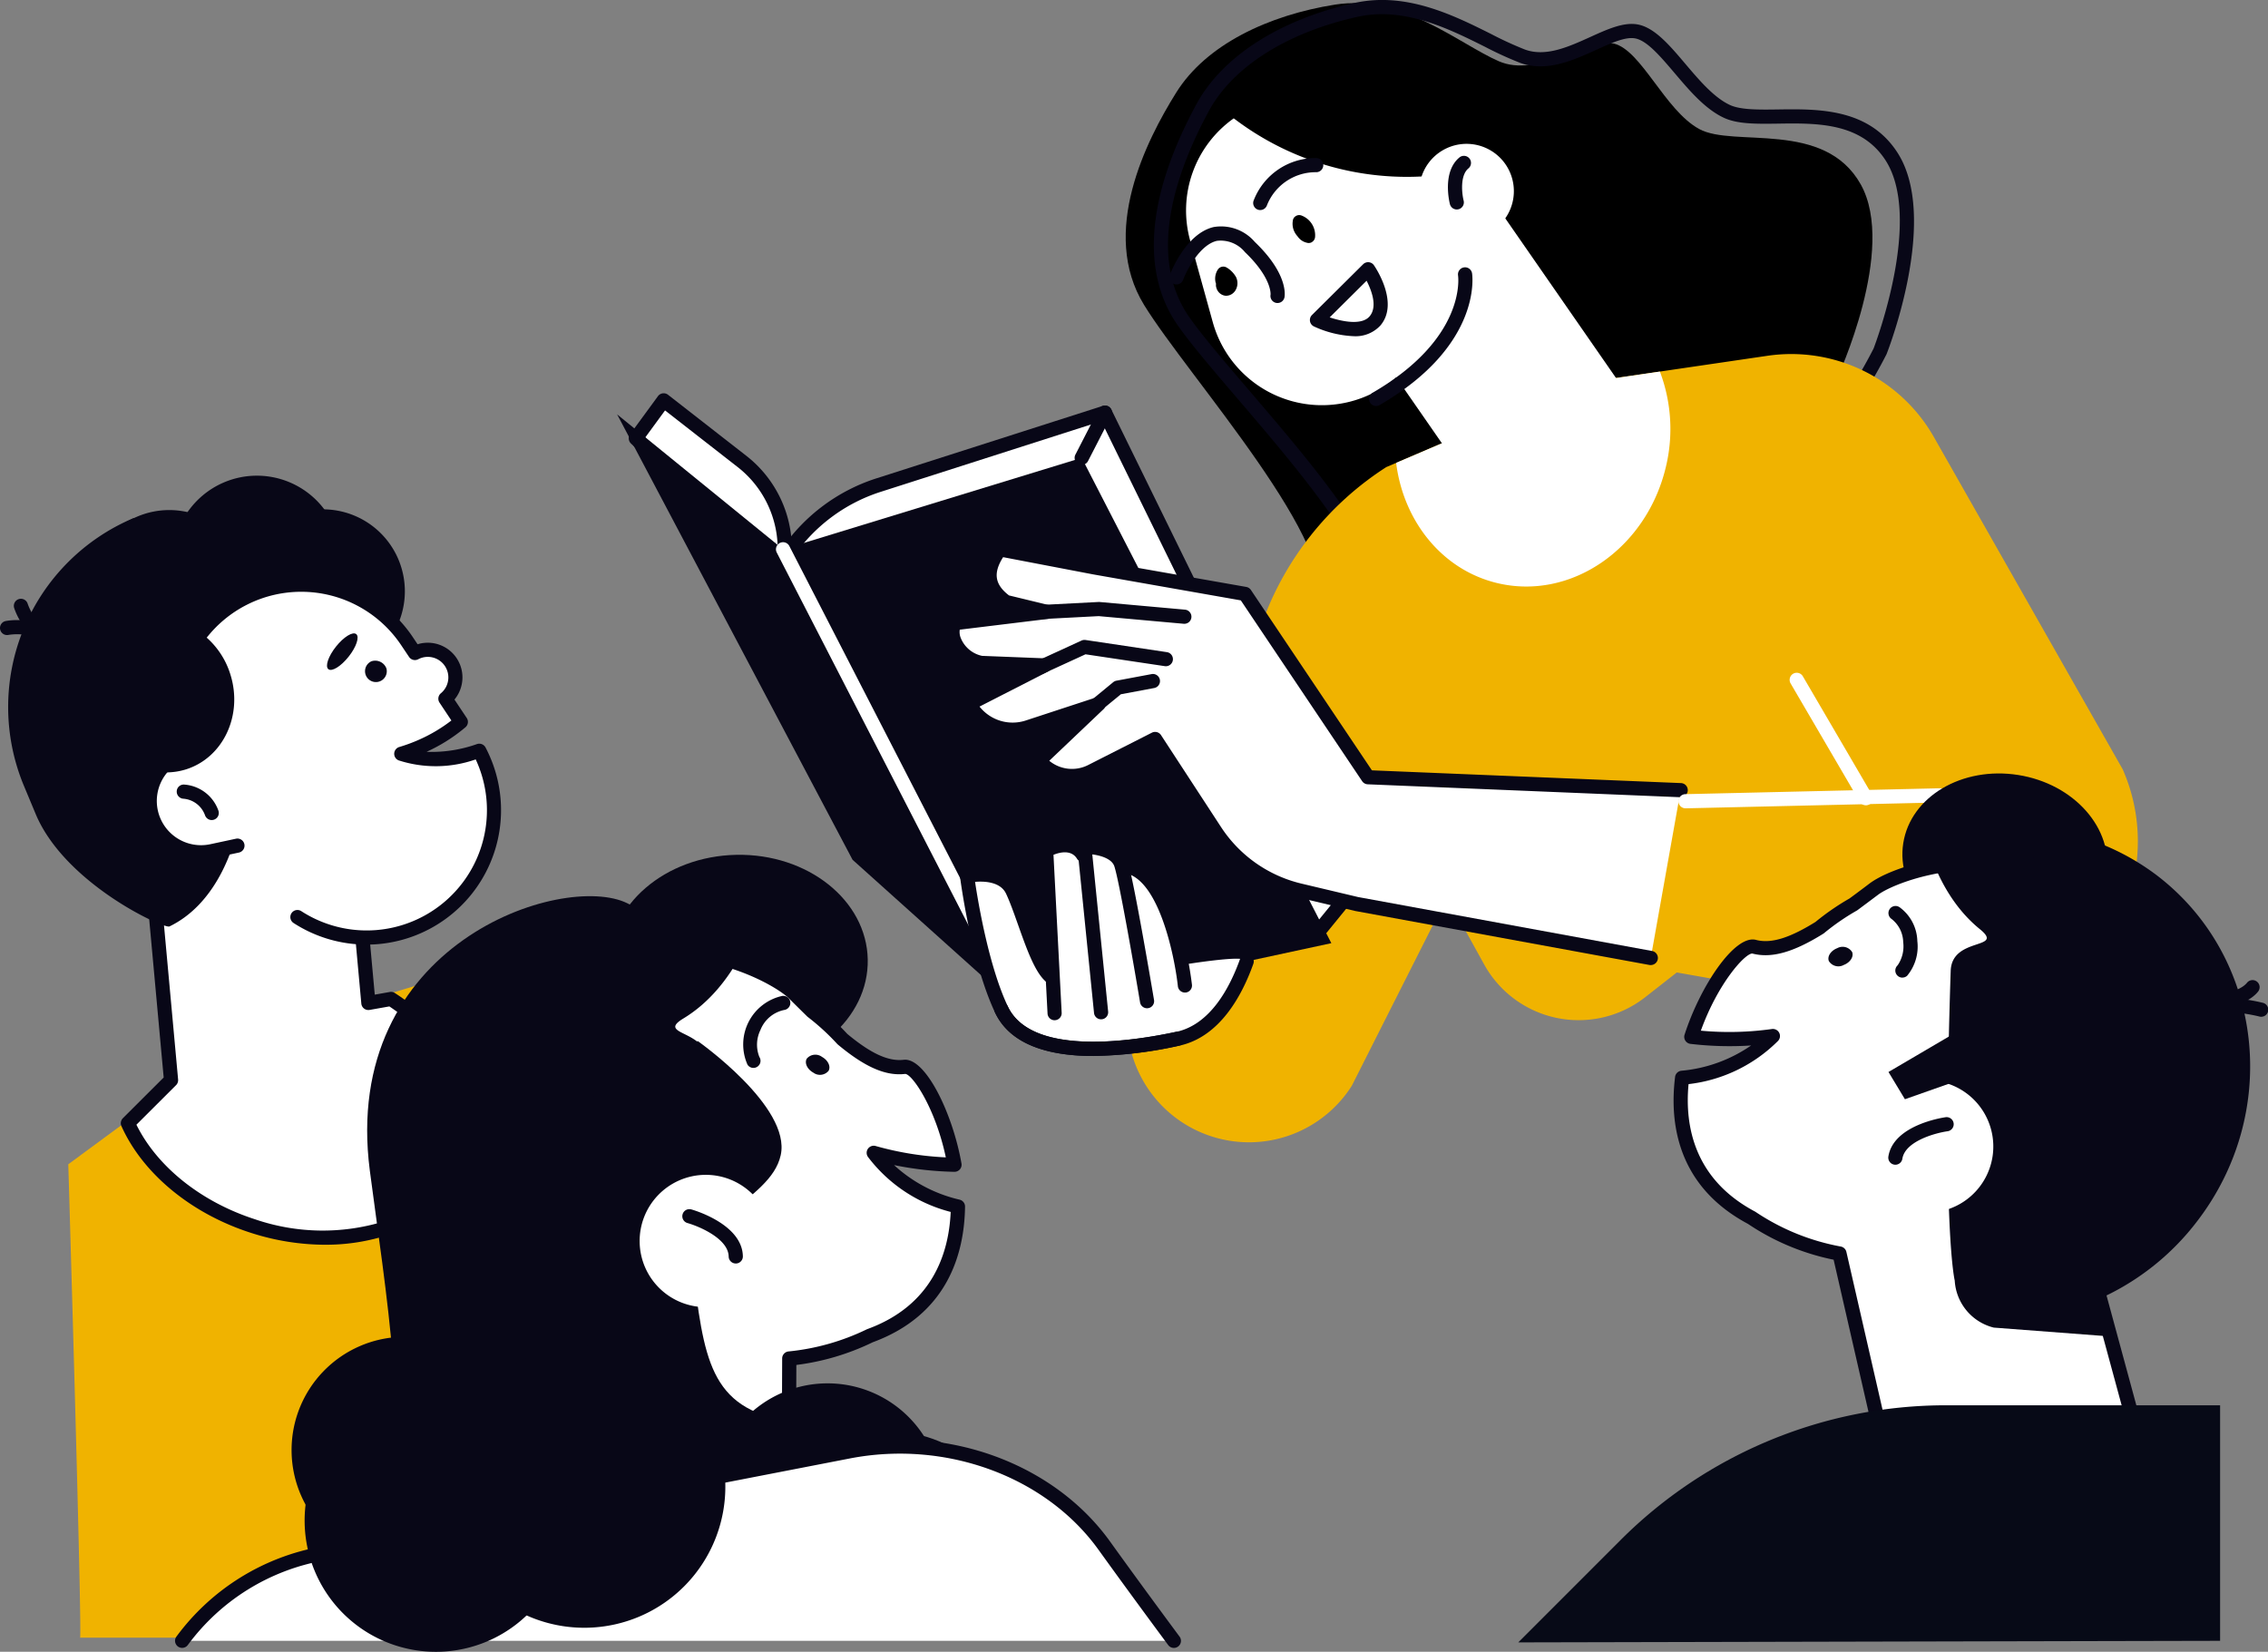
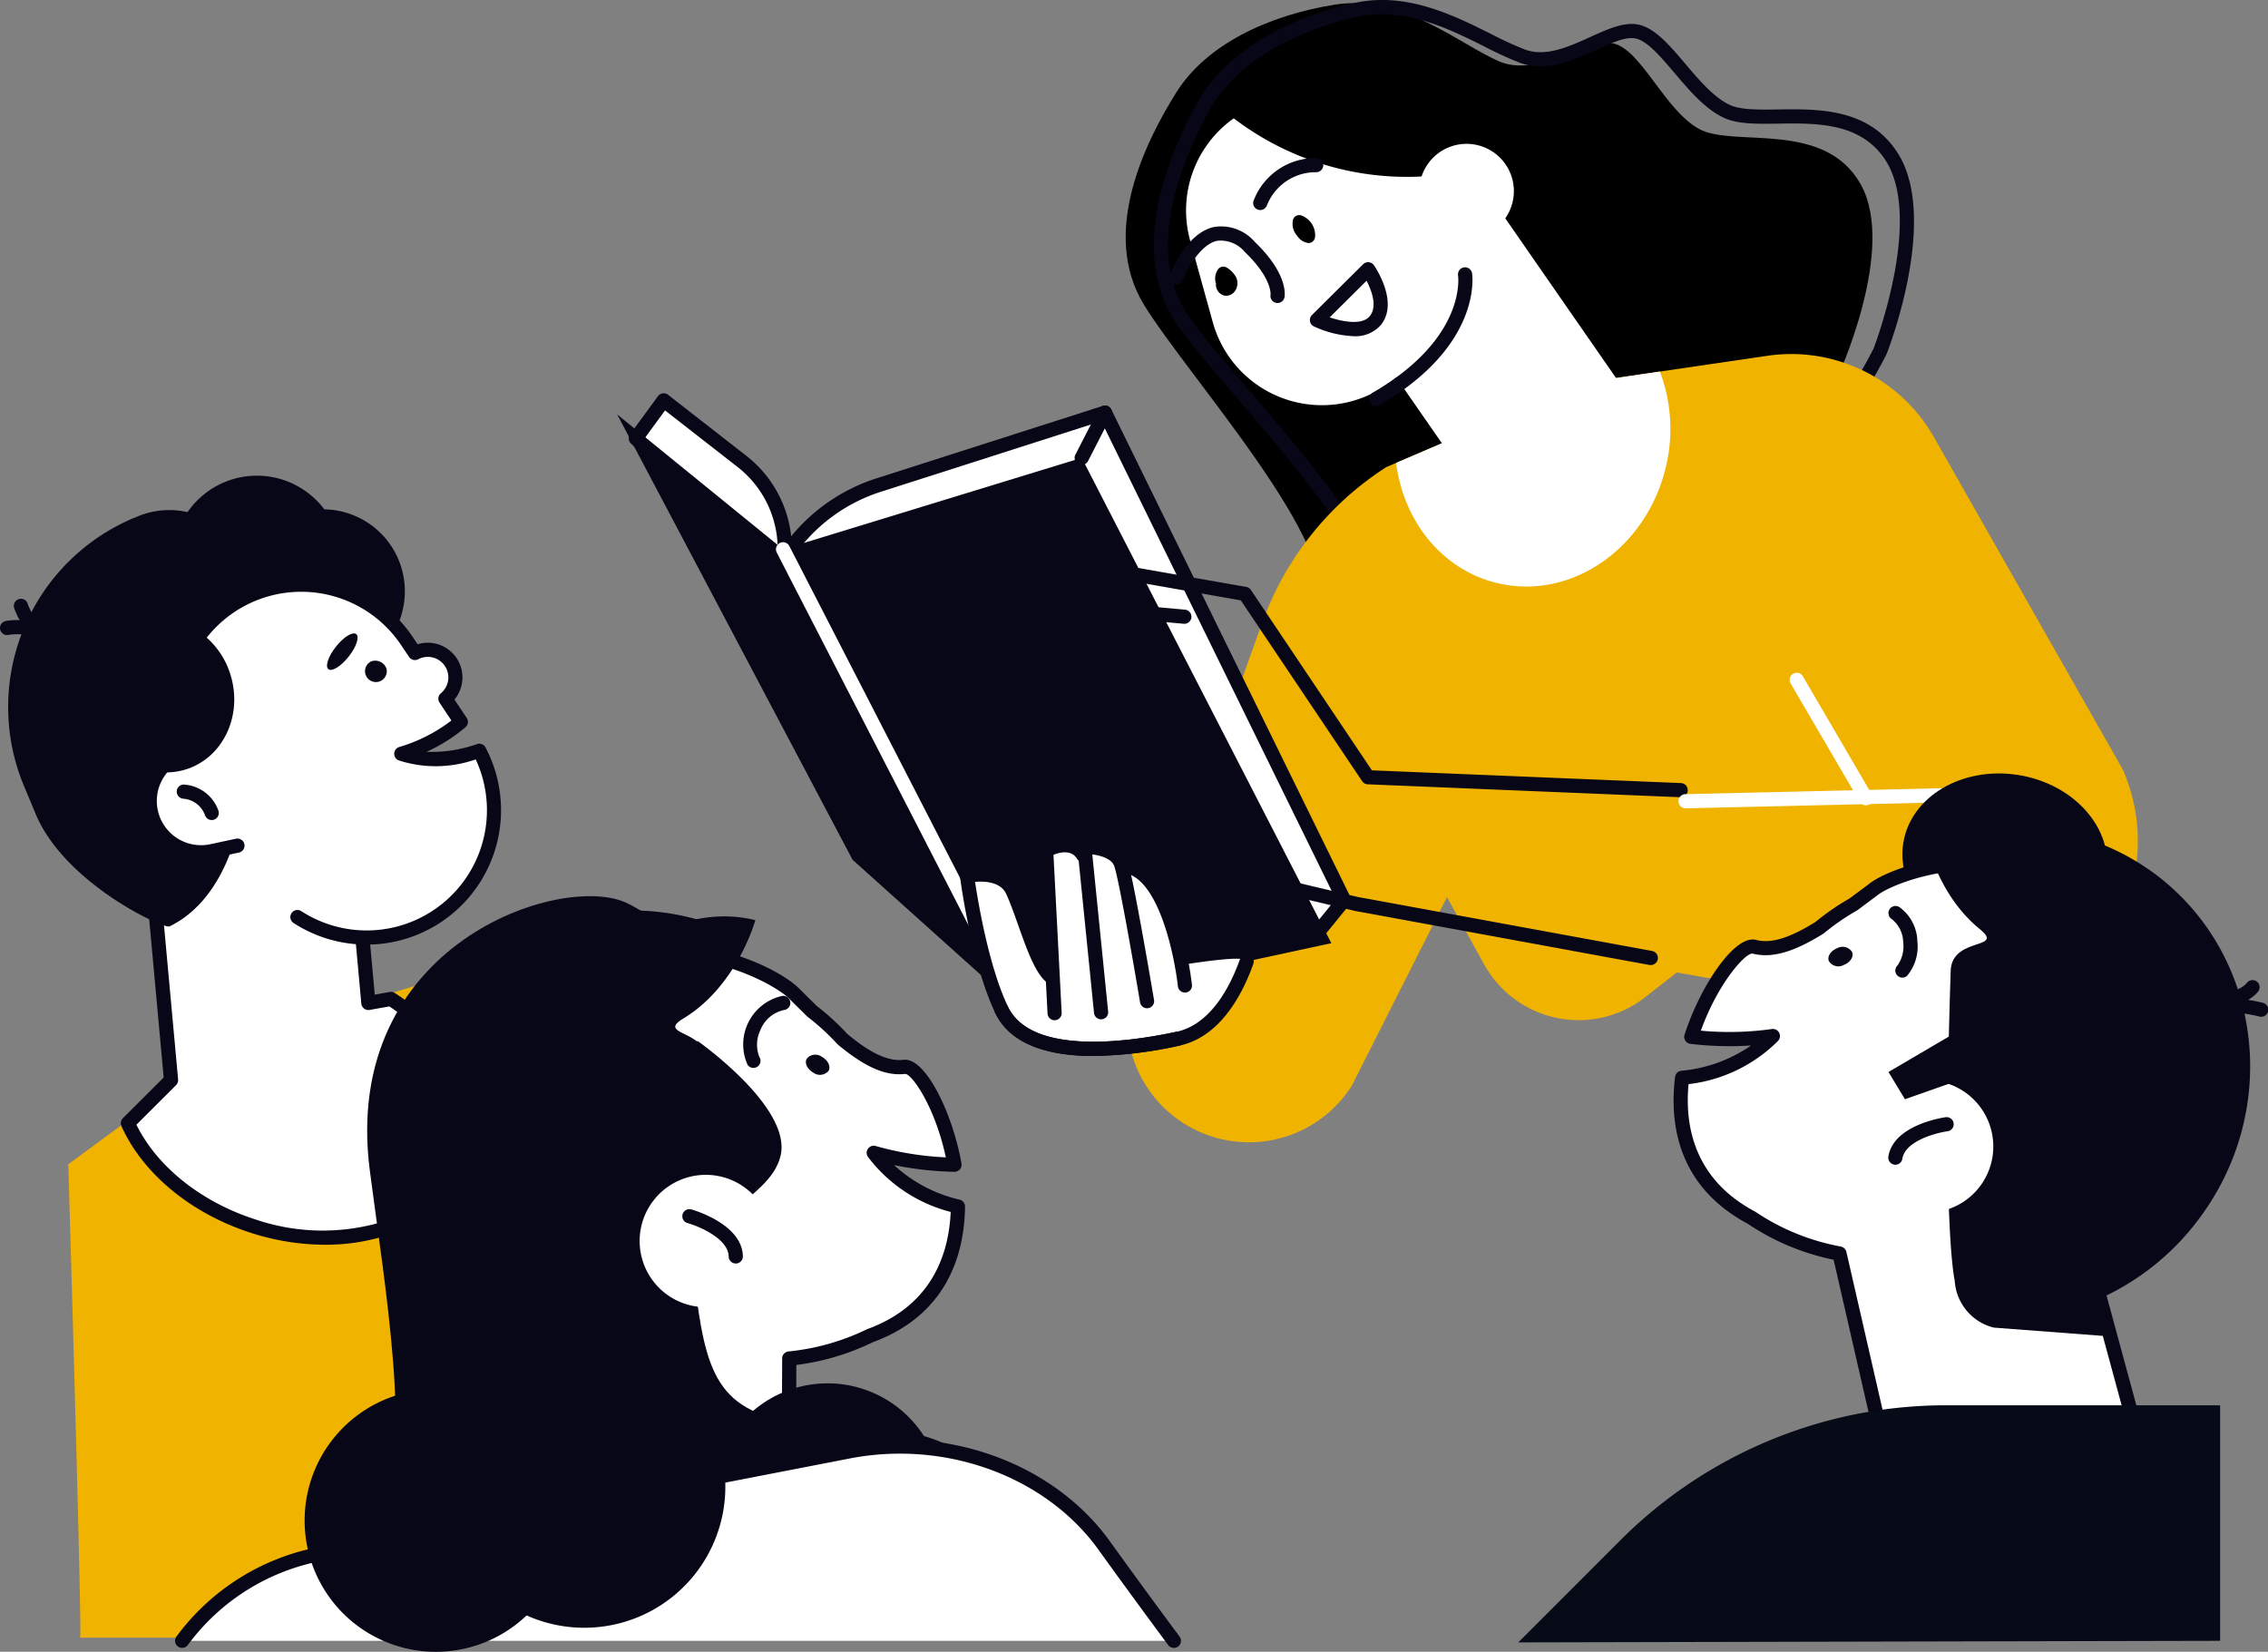
<svg xmlns="http://www.w3.org/2000/svg" width="231.241" height="168.414" viewBox="0 0 231.241 168.414">
  <rect x="0" y="0" width="231.241" height="168.414" fill="#808080" stroke="none" />
  <defs>
    <clipPath id="a">
      <rect width="231.241" height="168.414" fill="none" />
    </clipPath>
  </defs>
  <g transform="translate(0)" clip-path="url(#a)">
    <path d="M231.49,38.671s6.108-13.128,2.4-19.751S220.94,15.2,217.421,13.277s-5.879-8.038-8.711-8.714-7.674,3.573-11.729,1.8S187.109-.485,180.3.592s-13.142,4.078-16.194,8.958-7.829,14.271-3.286,21.661,20.445,24.854,17.628,31,36.228,4.941,53.04-23.539" transform="translate(-44.174 -0.123)" />
    <path d="M191.092,66.012a12.248,12.248,0,0,1-4.775-.754c-1.387-.618-1.943-1.7-1.485-2.887,1.617-4.2-7.036-14.315-13.355-21.7-2.535-2.962-4.725-5.52-6.094-7.464-3.829-5.434-3.179-13.243,1.88-22.584,2.632-4.861,8.493-8.621,16.079-10.314,5.273-1.179,10.1,1.228,13.977,3.163a36,36,0,0,0,3.434,1.578c2.129.778,4.443-.27,6.682-1.285,1.728-.783,3.362-1.525,4.788-1.277,1.731.3,3.262,2.1,4.884,4.016,1.433,1.688,2.914,3.434,4.537,4.195,1.1.513,2.949.487,4.912.461,4.122-.059,9.262-.126,12.182,4.4,4.265,6.614-.875,19.953-1.1,20.518-.009.022-.019.044-.029.064-10.925,21.474-35,29.866-46.521,29.866M186.168,1.449a11.545,11.545,0,0,0-2.511.272c-7.178,1.6-12.69,5.1-15.124,9.594-3.333,6.154-6.38,14.8-1.969,21.063,1.331,1.889,3.5,4.422,6.011,7.357,7.28,8.506,15.533,18.148,13.606,23.155-.083.217-.238.62.724,1.048,3.182,1.416,12.565.389,22.17-3.741,8.567-3.686,20.242-10.956,27.234-24.673.275-.721,4.988-13.326,1.215-19.178-2.488-3.856-6.985-3.8-10.949-3.741-2.225.031-4.148.056-5.543-.6-1.909-.893-3.494-2.761-5.026-4.567-1.447-1.7-2.815-3.317-4.03-3.527-.991-.176-2.426.48-3.945,1.17-2.386,1.081-5.089,2.306-7.773,1.326a36.911,36.911,0,0,1-3.584-1.641c-3.022-1.508-6.654-3.319-10.506-3.319m50.8,34.37h0Z" transform="translate(-45.277 0)" fill="#080717" />
    <path d="M215.19,113.044l25.662,4.528a18.183,18.183,0,0,0,19.8-25.244L241.4,58.451a16.721,16.721,0,0,0-16.965-8.283l-18.792,2.758L185.57,61.517a31.6,31.6,0,0,0-12.678,15.929l-13.013,36.3a12.42,12.42,0,0,0,22.175,10.852l9.706-19.229,3.789,6.857a11.006,11.006,0,0,0,16.411,3.348Z" transform="translate(-44.227 -13.893)" fill="#f0b300" />
    <rect width="18.38" height="27.243" transform="translate(136.192 29.595) rotate(-34.749)" fill="#fff" />
    <path d="M172.331,16.712l.137.1a29.113,29.113,0,0,0,21.781,5.551L198.236,34.6l-9.124,8.335a11.55,11.55,0,0,1-18.92-5.443l-2.307-8.324a11.5,11.5,0,0,1,4.447-12.459" transform="translate(-46.54 -4.644)" fill="#fff" />
    <path d="M209.392,22.714a4.823,4.823,0,1,1-6.591-1.753,4.823,4.823,0,0,1,6.591,1.753" transform="translate(-55.692 -5.644)" fill="#fff" />
    <path d="M194.025,51.886a.722.722,0,0,1-.363-1.347c9.5-5.508,8.755-11.7,8.718-11.965a.722.722,0,0,1,1.429-.211c.044.3.983,7.391-9.423,13.425a.717.717,0,0,1-.362.1" transform="translate(-53.72 -10.491)" fill="#080717" />
-     <path d="M205.349,27.474a.723.723,0,0,1-.7-.54c-.035-.134-.828-3.28.967-4.763a.722.722,0,0,1,.92,1.113c-.9.747-.649,2.67-.489,3.286a.724.724,0,0,1-.517.881.748.748,0,0,1-.182.023" transform="translate(-56.817 -6.116)" fill="#080717" />
    <path d="M189.4,44.566a10.759,10.759,0,0,1-4.034-.994.723.723,0,0,1-.2-1.167l5.214-5.175a.721.721,0,0,1,1.1.1c.108.155,2.625,3.825.664,6.142a3.436,3.436,0,0,1-2.743,1.093m-2.431-1.917c1.321.437,3.284.822,4.071-.108.837-.99.191-2.659-.308-3.628Z" transform="translate(-51.398 -10.288)" fill="#080717" />
    <path d="M172.76,37.745a.665.665,0,0,0-.9.186,1.7,1.7,0,0,0-.234,1.352c.01.039.028.071.04.109a.905.905,0,0,0,.03.4,1.152,1.152,0,0,0,.294.512,1.06,1.06,0,0,0,.65.31,1.1,1.1,0,0,0,.734-.242,1.211,1.211,0,0,0,.373-.511,1.414,1.414,0,0,0-.052-1.168,2.651,2.651,0,0,0-.93-.947" transform="translate(-47.681 -10.46)" />
    <path d="M183.378,30.4a.632.632,0,0,0-.57.091.484.484,0,0,0-.181.18.661.661,0,0,0-.1.316,1.832,1.832,0,0,0,.2,1.142,1.927,1.927,0,0,0,.274.388,1.842,1.842,0,0,0,.148.189,1.533,1.533,0,0,0,.8.478.644.644,0,0,0,.333.018.492.492,0,0,0,.238-.109.655.655,0,0,0,.282-.495,2.151,2.151,0,0,0-1.423-2.2" transform="translate(-50.719 -8.439)" />
    <path d="M176.143,39.77a.768.768,0,0,1-.134-.012.723.723,0,0,1-.577-.843s.173-1.668-2.607-4.33a3.2,3.2,0,0,0-2.859-1.156c-1.751.4-3.084,3.006-3.45,3.977a.722.722,0,0,1-1.352-.508c.064-.172,1.611-4.222,4.479-4.877a4.528,4.528,0,0,1,4.182,1.52c3.366,3.223,3.073,5.4,3.028,5.639a.722.722,0,0,1-.709.589" transform="translate(-45.888 -8.874)" fill="#080717" />
    <path d="M177.669,27.62a.721.721,0,0,1-.69-.933,6.753,6.753,0,0,1,6.356-4.371.722.722,0,0,1,.077,1.443,5.348,5.348,0,0,0-5.055,3.358.725.725,0,0,1-.688.5" transform="translate(-49.175 -6.201)" fill="#080717" />
    <path d="M104.828,75,89.775,60.4l2.837-3.874,7.992,6.231a11.315,11.315,0,0,1,4.348,9.424Z" transform="translate(-24.949 -15.71)" fill="#fff" />
    <path d="M104.55,75.444a.722.722,0,0,1-.5-.2l-15.053-14.6a.723.723,0,0,1-.079-.945l2.837-3.874a.724.724,0,0,1,1.027-.143l7.992,6.231A12.059,12.059,0,0,1,105.4,71.939l-.125,2.814a.722.722,0,0,1-.454.64.734.734,0,0,1-.267.051m-14.1-15.4L103.9,73.086l.053-1.21a10.612,10.612,0,0,0-4.07-8.823l-7.406-5.774Z" transform="translate(-24.671 -15.432)" fill="#080717" />
    <path d="M164.993,111.6l2.96-3.636-24.376-49.7-23.117,7.4a17.734,17.734,0,0,0-9.191,6.82l-.025.036,24.781,45.245Z" transform="translate(-30.915 -16.191)" fill="#fff" />
    <path d="M135.746,118.207a.722.722,0,0,1-.633-.375l-24.78-45.246a.72.72,0,0,1,.038-.755,18.586,18.586,0,0,1,9.591-7.135l23.117-7.4a.721.721,0,0,1,.868.369l24.377,49.705a.724.724,0,0,1-.088.775l-2.961,3.635a.719.719,0,0,1-.409.251L135.9,118.192a.763.763,0,0,1-.15.015M111.815,72.288l24.306,44.379,28.195-6,2.508-3.08-23.9-48.73L120.4,66.071a17.11,17.11,0,0,0-8.586,6.216m52.9,39.033h0Z" transform="translate(-30.638 -15.913)" fill="#080717" />
    <path d="M87.137,58.51l24.005,45.413,17.084,15.337,31.731-6.835L134.506,62.942l-30.451,9.324Z" transform="translate(-24.216 -16.26)" fill="#080717" />
    <path d="M134.46,125a.723.723,0,0,1-.643-.392L109.645,77.612a.722.722,0,1,1,1.285-.66L135.1,123.946A.722.722,0,0,1,134.46,125" transform="translate(-30.449 -21.276)" fill="#fff" />
    <path d="M152.737,62.872l2.37-4.613Z" transform="translate(-42.447 -16.191)" fill="#fff" />
    <path d="M152.458,63.317a.722.722,0,0,1-.643-1.052l2.371-4.613a.722.722,0,0,1,1.285.66L153.1,62.925a.722.722,0,0,1-.643.392" transform="translate(-42.169 -15.913)" fill="#080717" />
-     <path d="M208.735,102.124l-31.88-1.318L164.317,82.112,148.928,79.4l-9.607-1.838c-1.18,1.649-1.8,3.591.614,5.367l4.188,1.015-9.2,1.121c-.927.446-.484,3.335,2.471,4.083l6.473.253-6.954,3.556a.708.708,0,0,0-.226,1.051,4.952,4.952,0,0,0,5.48,1.7l7.223-2.368L143.3,99.13l.313.305a4.373,4.373,0,0,0,5.032.771l6.5-3.3,6.1,9.346a14.315,14.315,0,0,0,8.684,6.107l5.747,1.363,30.009,5.507Z" transform="translate(-37.376 -21.556)" fill="#fff" />
    <path d="M205.407,119.678a.691.691,0,0,1-.131-.012l-30.009-5.506-5.784-1.372a14.973,14.973,0,0,1-9.122-6.415l-5.743-8.8-5.922,3a5.092,5.092,0,0,1-5.862-.9l-.313-.306a.721.721,0,0,1,.008-1.039l3.764-3.577-4.176,1.37a5.68,5.68,0,0,1-6.279-1.948,1.431,1.431,0,0,1,.457-2.126l4.511-2.306-3.714-.146a.786.786,0,0,1-.149-.021,4.325,4.325,0,0,1-3.435-3.556,1.777,1.777,0,0,1,.828-1.877.727.727,0,0,1,.226-.066l5.247-.639-.321-.079a.712.712,0,0,1-.258-.121c-2.315-1.706-2.576-3.849-.773-6.369a.724.724,0,0,1,.723-.29l9.607,1.838,15.379,2.706a.725.725,0,0,1,.474.31l12.335,18.389,31.514,1.3a.722.722,0,1,1-.059,1.443l-31.88-1.318a.722.722,0,0,1-.57-.32L163.611,82.492l-15.085-2.655-9.151-1.751c-1.034,1.629-.85,2.787.6,3.9l4.043.98a.722.722,0,0,1-.083,1.418l-8.981,1.095a1.6,1.6,0,0,0,.084.8,3.013,3.013,0,0,0,2.19,1.87l6.394.251a.722.722,0,0,1,.3,1.365l-6.953,3.556a4.308,4.308,0,0,0,4.7,1.423l7.223-2.369a.722.722,0,0,1,.722,1.21l-5.535,5.26a3.644,3.644,0,0,0,3.966.435l6.5-3.3a.723.723,0,0,1,.931.25l6.1,9.346a13.534,13.534,0,0,0,8.246,5.8l5.748,1.364,29.973,5.5a.722.722,0,0,1-.13,1.432" transform="translate(-37.099 -21.278)" fill="#080717" />
    <path d="M161.364,87.218c-.022,0-.043,0-.066,0l-8.667-.779-5.746.3a.722.722,0,1,1-.074-1.443l5.8-.3a.694.694,0,0,1,.1,0l8.719.783a.722.722,0,0,1-.064,1.441" transform="translate(-40.61 -23.619)" fill="#080717" />
    <path d="M146.753,93.819a.722.722,0,0,1-.3-1.378l4.4-2.02a.73.73,0,0,1,.407-.058l8.285,1.238a.722.722,0,1,1-.213,1.428l-8.072-1.206-4.209,1.93a.719.719,0,0,1-.3.066" transform="translate(-40.583 -25.111)" fill="#080717" />
    <path d="M154.553,99.057a.722.722,0,0,1-.459-1.28L156.255,96a.734.734,0,0,1,.326-.151l3.6-.674a.722.722,0,0,1,.266,1.419l-3.415.64-2.018,1.656a.72.72,0,0,1-.458.164" transform="translate(-42.751 -26.447)" fill="#080717" />
    <path d="M156.624,125.938l2.162,5.65s5.767-.931,6.011-.427c.59,1.217-3.61,7.212-6.765,8.014-6.182,1.573-15.993,2.092-17.979-2.963a93.291,93.291,0,0,1-3.542-13.311s3.922-1.267,4.818,1.582a43.278,43.278,0,0,0,3.539,7.844l-.075-12.414a8.845,8.845,0,0,1,4.154.07c1.976.609,5.207.652,7.677,5.956" transform="translate(-37.938 -33.263)" fill="#fff" />
    <path d="M149.168,141.71c-4.3,0-8.417-1.008-10.036-4.411-2.433-5.117-3.535-13.506-3.58-13.861a.721.721,0,0,1,.559-.8c.166-.039,4.113-.885,5.434,1.895.425.895.841,2.067,1.283,3.309.717,2.02,1.609,4.532,2.434,5.2a.722.722,0,0,1-.913,1.12c-1.138-.929-1.986-3.314-2.883-5.841-.428-1.206-.833-2.344-1.226-3.172-.577-1.215-2.223-1.272-3.155-1.194.322,2.142,1.415,8.643,3.35,12.715,2.444,5.145,12.824,3.509,17.173,2.568a.722.722,0,1,1,.306,1.412,42.872,42.872,0,0,1-8.748,1.052" transform="translate(-37.67 -34.041)" fill="#080717" />
    <path d="M148.3,136.914a.722.722,0,0,1-.721-.685l-.861-16.59a.724.724,0,0,1,.365-.666c1.1-.622,3.5-1.275,4.73.713a.722.722,0,1,1-1.228.76c-.594-.96-1.782-.649-2.4-.4l.835,16.106a.723.723,0,0,1-.684.759H148.3" transform="translate(-40.774 -32.891)" fill="#080717" />
    <path d="M154.537,136.88a.722.722,0,0,1-.718-.649l-1.7-16.869a.723.723,0,0,1,.706-.794c.145,0,3.678-.04,4.439,2.262.615,1.855,2.589,13.581,2.673,14.079a.722.722,0,0,1-1.425.24c-.7-4.183-2.155-12.464-2.619-13.865-.259-.783-1.392-1.106-2.251-1.22l1.616,16.022a.722.722,0,0,1-.646.791c-.025,0-.05,0-.074,0" transform="translate(-42.274 -32.951)" fill="#080717" />
    <path d="M164.567,134.89a.723.723,0,0,1-.717-.645c-.344-3.158-2.039-11.392-5.716-11.569a.722.722,0,0,1,.069-1.443c2.449.118,4.39,2.373,5.767,6.7a35.171,35.171,0,0,1,1.315,6.157.721.721,0,0,1-.64.8.7.7,0,0,1-.078,0" transform="translate(-43.756 -33.691)" fill="#080717" />
    <path d="M150.522,145.117c-4.3,0-8.417-1.008-10.036-4.411a.722.722,0,1,1,1.3-.621c2.444,5.145,12.824,3.509,17.174,2.568,3.442-.745,5.431-4.447,6.494-7.422a.721.721,0,1,1,1.359.485c-1.185,3.32-3.457,7.463-7.547,8.349a42.873,42.873,0,0,1-8.748,1.052" transform="translate(-39.023 -37.449)" fill="#080717" />
    <path d="M237.727,113.345a.722.722,0,0,1-.017-1.444l25.926-.6a.755.755,0,0,1,.739.706.722.722,0,0,1-.7.739l-25.926.6Z" transform="translate(-65.866 -30.93)" fill="#fff" />
    <path d="M260.471,108.509a.722.722,0,0,1-.624-.357L252.805,96.1a.722.722,0,1,1,1.246-.729l7.043,12.054a.722.722,0,0,1-.622,1.087" transform="translate(-70.229 -26.404)" fill="#fff" />
    <path d="M224.623,62.232a16.522,16.522,0,0,0-.6-9.768L216.2,53.613,197.13,61.775c.746,5.923,4.664,10.9,10.306,12.255,7.5,1.8,15.191-3.483,17.187-11.8" transform="translate(-54.784 -14.58)" fill="#fff" />
    <path d="M10.844,205.284H71.6l-6.014-53.927A15.187,15.187,0,0,0,46.1,138.5l-19.164,5.79L9.643,157.018s1.441,48.506,1.2,48.265" transform="translate(-2.68 -38.311)" fill="#f0b300" />
    <path d="M22.455,136.063,18.718,95.2l20.673-1.89,3.19,34.88,2.3-.407c6.145,3.976,9.429,10.274,7.628,15.864-2.3,7.145-12.019,10.409-21.705,7.29-6.1-1.963-10.721-5.988-12.742-10.483Z" transform="translate(-5.018 -25.932)" fill="#fff" />
    <path d="M37.884,152.567a24.836,24.836,0,0,1-7.583-1.221c-6.069-1.955-11-6.021-13.18-10.874a.723.723,0,0,1,.148-.807l4.159-4.151L17.721,94.988a.723.723,0,0,1,.653-.785l20.673-1.89a.73.73,0,0,1,.785.653l3.118,34.1,1.523-.27a.719.719,0,0,1,.518.1c6.583,4.26,9.767,10.968,7.924,16.692-1.185,3.679-4.219,6.505-8.541,7.957a20.4,20.4,0,0,1-6.489,1.02M18.649,140.328c2.116,4.29,6.6,7.872,12.094,9.644a21.305,21.305,0,0,0,13.17.208c3.876-1.3,6.585-3.8,7.626-7.032,1.619-5.026-1.229-10.977-7.1-14.881l-2.013.357a.721.721,0,0,1-.846-.645L38.46,93.817,19.225,95.575,22.9,135.719a.726.726,0,0,1-.209.577Z" transform="translate(-4.74 -25.654)" fill="#080717" />
    <path d="M13.945,73.154l2.018,2.576a12.971,12.971,0,0,1,1.293-.459,34.719,34.719,0,0,1,5.6,8.788c4.559,10.256,3.386,26.537-5.261,30.73-.586.26-10.683-4.369-13.645-11.473L2.733,100.4a20.9,20.9,0,0,1,11.211-27.25" transform="translate(-0.316 -20.33)" fill="#080717" />
    <path d="M24.233,99.708c-1.841-5.7-.121-12.187,4.518-15.612a10.853,10.853,0,0,1,9.513-1.755c-1.6.346-6.053,1.577-6.6,4.676-.666,3.79.007,10.8-7.432,12.691" transform="translate(-6.533 -22.766)" fill="#080717" />
    <path d="M50.093,77.063a8.354,8.354,0,1,1-10.926-4.5,8.354,8.354,0,0,1,10.926,4.5" transform="translate(-9.456 -19.988)" fill="#080717" />
    <path d="M12.376,78.237a18.808,18.808,0,0,0-8.221,22.9,12.968,12.968,0,0,0,7.463-.783c6.413-2.675,9.549-9.789,7-15.891a11.616,11.616,0,0,0-6.246-6.224" transform="translate(-0.821 -21.743)" fill="#080717" />
    <path d="M28.4,77.165a8.354,8.354,0,1,1-10.926-4.5,8.354,8.354,0,0,1,10.926,4.5" transform="translate(-3.428 -20.016)" fill="#080717" />
    <path d="M40.9,72.451a8.592,8.592,0,1,1-11.238-4.624A8.593,8.593,0,0,1,40.9,72.451" transform="translate(-6.774 -18.665)" fill="#080717" />
    <path d="M5.5,90.612a.722.722,0,0,1-.568-.276C3.53,88.558.891,89.063.863,89.068A.722.722,0,1,1,.58,87.652c.145-.028,3.542-.677,5.486,1.792A.722.722,0,0,1,5.5,90.612" transform="translate(0 -24.332)" fill="#080717" />
    <path d="M6.275,89.452a.686.686,0,0,1-.126-.012c-3.094-.545-4.129-3.847-4.171-3.987a.722.722,0,0,1,1.381-.42c.014.047.838,2.6,3.041,2.987a.722.722,0,0,1-.125,1.433" transform="translate(-0.541 -23.489)" fill="#080717" />
    <path d="M30.071,109.163l-2.6.557A5.23,5.23,0,0,1,24.32,99.8a12.988,12.988,0,0,1,5.063-15.071h0a12.982,12.982,0,0,1,18,3.6l.8,1.194a2.817,2.817,0,0,1,3.108,4.663l1.576,2.365a16.57,16.57,0,0,1-3.977,2.473,17.561,17.561,0,0,1-2.1.775,12.032,12.032,0,0,0,7.958-.305,12.985,12.985,0,0,1-18.534,16.96Z" transform="translate(-5.875 -22.939)" fill="#fff" />
    <path d="M42.98,118.971a13.7,13.7,0,0,1-7.438-2.194.722.722,0,1,1,.783-1.213A12.264,12.264,0,0,0,54.1,100.088a12.318,12.318,0,0,1-7.853.1.723.723,0,0,1,.058-1.364,16.652,16.652,0,0,0,2.016-.744,15.907,15.907,0,0,0,3.3-1.96L50.411,94.3a.723.723,0,0,1,.137-.955,2.094,2.094,0,0,0-2.311-3.467.721.721,0,0,1-.934-.24l-.8-1.194A12.262,12.262,0,0,0,24.725,99.279a.722.722,0,0,1-.4.9,4.509,4.509,0,0,0,2.714,8.556l2.6-.557a.722.722,0,1,1,.3,1.412l-2.6.557a5.953,5.953,0,0,1-4.178-11,13.706,13.706,0,0,1,24.545-11.5l.469.7a3.537,3.537,0,0,1,3.759,5.64l1.251,1.876a.722.722,0,0,1-.134.951,17.13,17.13,0,0,1-3.96,2.5,13.8,13.8,0,0,0,5.139-.789.722.722,0,0,1,.872.346,13.708,13.708,0,0,1-12.126,20.1" transform="translate(-5.598 -22.66)" fill="#080717" />
    <path d="M25.672,120.153a5.962,5.962,0,0,1-5.819-4.707.722.722,0,1,1,1.412-.3,4.517,4.517,0,0,0,5.354,3.464.722.722,0,0,1,.3,1.412,5.927,5.927,0,0,1-1.249.134" transform="translate(-5.513 -31.841)" fill="#080717" />
    <path d="M28.523,114.4a.722.722,0,0,1-.682-.485,2.556,2.556,0,0,0-2.2-1.69.725.725,0,0,1-.685-.756.71.71,0,0,1,.749-.687,3.994,3.994,0,0,1,3.5,2.657.722.722,0,0,1-.682.96" transform="translate(-6.936 -30.788)" fill="#080717" />
    <path d="M53.752,94.087a1.109,1.109,0,1,1-1.54-.743,1.219,1.219,0,0,1,1.54.743" transform="translate(-14.348 -25.918)" fill="#080717" />
    <path d="M49.151,89.506c.357.283.011,1.313-.773,2.3s-1.708,1.56-2.065,1.277-.011-1.313.773-2.3,1.708-1.56,2.065-1.277" transform="translate(-12.832 -24.854)" fill="#080717" />
    <path d="M25.464,88.963c-4.727,2.267-7.1,8.215-5.464,14.092a6.781,6.781,0,0,0,4.361.119c3.808-1.189,5.844-5.518,4.548-9.67a8.246,8.246,0,0,0-3.444-4.541" transform="translate(-5.415 -24.724)" fill="#080717" />
-     <path d="M86.014,131.87c.114,6.03,6.109,10.807,13.388,10.669s13.089-5.138,12.975-11.169-6.108-10.808-13.388-10.67S85.9,125.84,86.014,131.87" transform="translate(-23.904 -33.543)" fill="#080717" />
    <path d="M67.407,144.716c11.621-17.015,28.435-8.825,31.148-6.124q.953.95,1.854,1.831a24.174,24.174,0,0,1,3.081,2.823c2.288,1.907,4.361,3.069,6.343,2.833,1.4-.167,4.114,4.421,5.089,9.979a32.362,32.362,0,0,1-8.232-1.217,14.917,14.917,0,0,0,8.585,5.481c-.075,5.347-2.267,10.722-8.984,13.175a24.112,24.112,0,0,1-8.214,2.32L98,196.68,75.557,196.6l-1.261-19c-.355-.228-.708-.465-1.056-.714a23.307,23.307,0,0,1-5.833-32.163" transform="translate(-17.608 -37.307)" fill="#fff" />
    <path d="M97.708,197.126h0l-22.439-.085a.723.723,0,0,1-.718-.674l-1.236-18.642q-.393-.259-.78-.535a23.959,23.959,0,0,1-6.01-33.158c4.423-6.475,10.007-10.074,16.6-10.7,7.209-.677,13.753,2.575,15.655,4.468q.935.93,1.818,1.8a24.921,24.921,0,0,1,3.106,2.845c2.421,2.011,4.194,2.823,5.758,2.64,2.22-.253,4.99,5.465,5.887,10.571a.721.721,0,0,1-.163.6.734.734,0,0,1-.563.251,33.933,33.933,0,0,1-6.15-.686,14.791,14.791,0,0,0,6.692,3.527.721.721,0,0,1,.548.711c-.066,4.756-1.754,11.01-9.415,13.828a24.892,24.892,0,0,1-7.785,2.312l-.078,20.213a.722.722,0,0,1-.722.719M75.945,195.6l21.044.079.078-20.142a.722.722,0,0,1,.664-.717,23.582,23.582,0,0,0,7.938-2.241.93.93,0,0,1,.087-.038c6.627-2.419,8.308-7.715,8.493-11.944a15.379,15.379,0,0,1-8.428-5.6.722.722,0,0,1,.781-1.121,31.378,31.378,0,0,0,7.151,1.157c-1.069-5.046-3.4-8.454-4.135-8.508-1.981.238-4.108-.687-6.879-3a.88.88,0,0,1-.069-.067,23.539,23.539,0,0,0-2.989-2.737c-.022-.017-.043-.036-.064-.056q-.9-.883-1.859-1.836c-1.275-1.27-7.326-4.739-14.5-4.054-6.144.579-11.373,3.969-15.541,10.073a22.521,22.521,0,0,0,5.658,31.168c.337.241.679.471,1.025.693a.723.723,0,0,1,.331.56Z" transform="translate(-17.319 -37.03)" fill="#080717" />
    <path d="M124.027,206.777a11.67,11.67,0,1,1-11.889-11.447,11.67,11.67,0,0,1,11.889,11.447" transform="translate(-27.982 -54.283)" fill="#080717" />
    <path d="M67.921,131.727a24.412,24.412,0,0,1,23.013-.555,25.809,25.809,0,0,0-6.372,2.576c-13.832,7.915-17.823,26.951-8.915,42.519.495.864,1.023,1.7,1.574,2.5a25.714,25.714,0,0,1-18.059-12.681c-6.987-12.21-3.065-27.594,8.76-34.36" transform="translate(-15.479 -35.728)" fill="#080717" />
    <path d="M96.057,129.779s-1.831,6.687-7.326,10.017c-2.906,1.76,2.717,1.118,2.351,4.621-2.743,26.242-4.735,31.233-4.735,31.233a5.251,5.251,0,0,1-4.6,4.2l-6.892.726-2.289-6.294-4.039-27.23S82.3,126.346,96.057,129.779" transform="translate(-19.044 -35.96)" fill="#080717" />
    <path d="M105.965,147.961a.722.722,0,0,1-.6-.325,5.067,5.067,0,0,1,3.514-7.009.722.722,0,1,1,.258,1.421,3.318,3.318,0,0,0-2.454,2.045,3.4,3.4,0,0,0-.112,2.748.722.722,0,0,1-.6,1.119" transform="translate(-29.149 -39.078)" fill="#080717" />
    <path d="M114.546,150.755a1.14,1.14,0,0,0,1.558-.184c.246-.442-.054-1.077-.669-1.418a1.14,1.14,0,0,0-1.558.183c-.246.443.053,1.078.669,1.419" transform="translate(-31.624 -41.392)" fill="#080717" />
    <path d="M95.423,146.972s9.574,6.707,8.487,11.648-9.725,6.089-8.581,14.53,2.629,12.565,12.887,12.9c13.684.441,16.477,2.893,16.623,10.566s-32.816-.57-32.816-.57-12.236-12.167,3.4-49.07" transform="translate(-24.308 -40.845)" fill="#080717" />
    <path d="M103.805,172.505a6.745,6.745,0,1,1-6.871-6.616,6.744,6.744,0,0,1,6.871,6.616" transform="translate(-25.1 -46.102)" fill="#fff" />
    <path d="M101.79,176.272a.723.723,0,0,1-.722-.708c-.035-1.841-3.046-3.09-4.2-3.416a.722.722,0,0,1,.389-1.391c.212.059,5.195,1.489,5.258,4.78a.723.723,0,0,1-.708.736Z" transform="translate(-26.773 -47.447)" fill="#080717" />
-     <path d="M64.264,200.084A11.548,11.548,0,1,1,52.5,188.757a11.547,11.547,0,0,1,11.764,11.327" transform="translate(-11.442 -52.457)" fill="#080717" />
    <path d="M25.716,224.054a22.853,22.853,0,0,1,14.333-8.9l53.614-10.4c10.111-1.962,20.527,1.872,26.081,9.6,2.155,3,4.559,6.283,7.091,9.7Z" transform="translate(-7.147 -56.76)" fill="#fff" />
    <path d="M25.437,224.5a.722.722,0,0,1-.586-1.142,23.456,23.456,0,0,1,14.782-9.19l53.614-10.4c10.342-2.009,21.113,1.968,26.805,9.892,2.021,2.813,4.338,5.984,7.084,9.693a.722.722,0,0,1-1.161.859c-2.75-3.714-5.071-6.891-7.1-9.71-5.369-7.474-15.56-11.217-25.357-9.316l-53.614,10.4A22.028,22.028,0,0,0,26.025,224.2a.721.721,0,0,1-.588.3" transform="translate(-6.869 -56.484)" fill="#080717" />
    <path d="M78,127.259c-6.556-3.221-29.247,4.1-26.249,27.264,1.491,11.52,4.483,28.846,1.054,34.816s-3.04,1.762,1.575,6.4S76.72,198.7,80,195.1s11.874-.791-1.321-21.993-.214-32.076,1.148-32.889,7.8-8.23-1.82-12.955" transform="translate(-14.044 -35.166)" fill="#080717" />
    <path d="M91.345,204.115a14.381,14.381,0,1,1-14.651-14.106,14.381,14.381,0,0,1,14.651,14.106" transform="translate(-17.393 -52.804)" fill="#080717" />
    <path d="M289.424,119.583c-.747,4.74-5.992,7.851-11.714,6.949s-9.755-5.476-9.007-10.216,5.991-7.851,11.713-6.949,9.755,5.476,9.007,10.216" transform="translate(-74.65 -30.351)" fill="#080717" />
    <path d="M237.459,143.737a14.914,14.914,0,0,0,9.254-4.253,32.375,32.375,0,0,1-8.321.078c1.727-5.372,5.045-9.544,6.409-9.187,1.932.505,4.143-.362,6.671-1.938a24.183,24.183,0,0,1,3.439-2.373q1.015-.747,2.087-1.559c3.057-2.3,20.836-8.113,30.015,10.333a23.264,23.264,0,0,1-7.493,29.405l6.393,23.538-27.545-4.891L253.5,161.654a23.591,23.591,0,0,1-8.949-3.636c-6.318-3.35-7.752-8.974-7.094-14.282" transform="translate(-65.951 -33.847)" fill="#fff" />
    <path d="M285.633,188.227a.679.679,0,0,1-.126-.012l-27.545-4.891a.725.725,0,0,1-.578-.55l-4.759-20.764a24.332,24.332,0,0,1-8.731-3.652c-7.2-3.84-8.018-10.267-7.432-14.986a.72.72,0,0,1,.64-.629,14.808,14.808,0,0,0,7.112-2.577,34.007,34.007,0,0,1-6.185-.163.722.722,0,0,1-.6-.938c1.586-4.934,5.109-10.236,7.279-9.664,1.518.4,3.391-.168,6.066-1.828a25.06,25.06,0,0,1,3.467-2.392q1-.735,2.048-1.53c2.144-1.615,9.072-3.943,16.12-2.281,6.444,1.52,11.482,5.85,14.975,12.87a23.89,23.89,0,0,1-7.312,30.02l6.261,23.056a.722.722,0,0,1-.7.911m-26.947-6.242,25.951,4.609-6.093-22.438a.723.723,0,0,1,.281-.78,22.462,22.462,0,0,0,7.262-28.494c-3.292-6.617-8.008-10.69-14.014-12.107-7.022-1.656-13.484.945-14.92,2.028q-1.079.812-2.093,1.564a.728.728,0,0,1-.07.045,23.623,23.623,0,0,0-3.337,2.3.733.733,0,0,1-.079.057c-3.061,1.908-5.293,2.532-7.235,2.024h-.016c-.748,0-3.5,3.047-5.234,7.864a31.366,31.366,0,0,0,7.243-.168.722.722,0,0,1,.621,1.217,15.384,15.384,0,0,1-9.117,4.4c-.4,4.214.544,9.69,6.777,12.995a.768.768,0,0,1,.08.05,23.059,23.059,0,0,0,8.64,3.511.722.722,0,0,1,.594.552Z" transform="translate(-65.673 -33.571)" fill="#080717" />
    <path d="M295.937,121.778a24.413,24.413,0,0,0-22.72-3.7,25.787,25.787,0,0,1,5.959,3.425c12.617,9.735,13.962,29.138,3.006,43.339-.609.789-1.246,1.54-1.9,2.263a25.718,25.718,0,0,0,19.627-10.087c8.594-11.138,6.816-26.914-3.97-35.237" transform="translate(-75.929 -32.454)" fill="#080717" />
    <path d="M271.388,116.023s.9,6.875,5.885,10.926c2.637,2.142-2.844.736-2.962,4.256-.879,26.37.411,31.587.411,31.587a5.251,5.251,0,0,0,3.982,4.792l11.548.877-.64-3.842,6.681-27.712s-10.812-22.4-24.9-20.883" transform="translate(-75.421 -32.223)" fill="#080717" />
    <path d="M268.068,135.231a.722.722,0,0,1-.484-1.257,3.429,3.429,0,0,0,.567-2.363,3.072,3.072,0,0,0-1.186-2.361.722.722,0,0,1,.812-1.2,4.407,4.407,0,0,1,1.815,3.456,4.652,4.652,0,0,1-1.038,3.533.718.718,0,0,1-.485.187" transform="translate(-74.104 -35.553)" fill="#080717" />
    <path d="M259.731,135.55a1.14,1.14,0,0,1-1.518-.4c-.183-.472.2-1.06.857-1.313a1.14,1.14,0,0,1,1.518.4c.183.472-.2,1.06-.857,1.313" transform="translate(-71.747 -37.163)" fill="#080717" />
    <path d="M262.851,158.237a6.745,6.745,0,1,0,7.713-5.612,6.745,6.745,0,0,0-7.713,5.612" transform="translate(-73.025 -42.393)" fill="#fff" />
    <path d="M267.345,162.59a.67.67,0,0,1-.113-.009.721.721,0,0,1-.6-.825c.513-3.25,5.645-3.984,5.863-4.014a.723.723,0,0,1,.195,1.432c-1.191.163-4.344.988-4.632,2.808a.722.722,0,0,1-.712.609" transform="translate(-74.097 -43.836)" fill="#080717" />
    <path d="M69.781,209.29a13.385,13.385,0,1,1-13.636-13.128A13.385,13.385,0,0,1,69.781,209.29" transform="translate(-11.954 -54.514)" fill="#080717" />
    <path d="M276.676,143.215,266.651,149.1l1.676,2.777,8.155-2.872Z" transform="translate(-74.105 -39.801)" fill="#080717" />
    <path d="M309.207,143.134a.722.722,0,0,1-.464-1.277c2.141-1.783,7.121-.606,7.681-.465a.722.722,0,1,1-.349,1.4c-1.846-.459-5.215-.819-6.406.175a.724.724,0,0,1-.462.167" transform="translate(-85.73 -39.152)" fill="#080717" />
    <path d="M309.021,141.533c-.388,0-.666-.012-.776-.017a.721.721,0,0,1-.684-.758.71.71,0,0,1,.757-.685c1.9.095,5.276-.2,6.253-1.407a.722.722,0,1,1,1.121.91c-1.42,1.749-5.032,1.957-6.67,1.957" transform="translate(-85.473 -38.462)" fill="#080717" />
    <path d="M285.934,222.437V198.425H257.981a46.915,46.915,0,0,0-33.172,13.74L214.377,222.6s70.917-.16,71.557-.16" transform="translate(-59.577 -55.144)" fill="#070a17" />
  </g>
</svg>